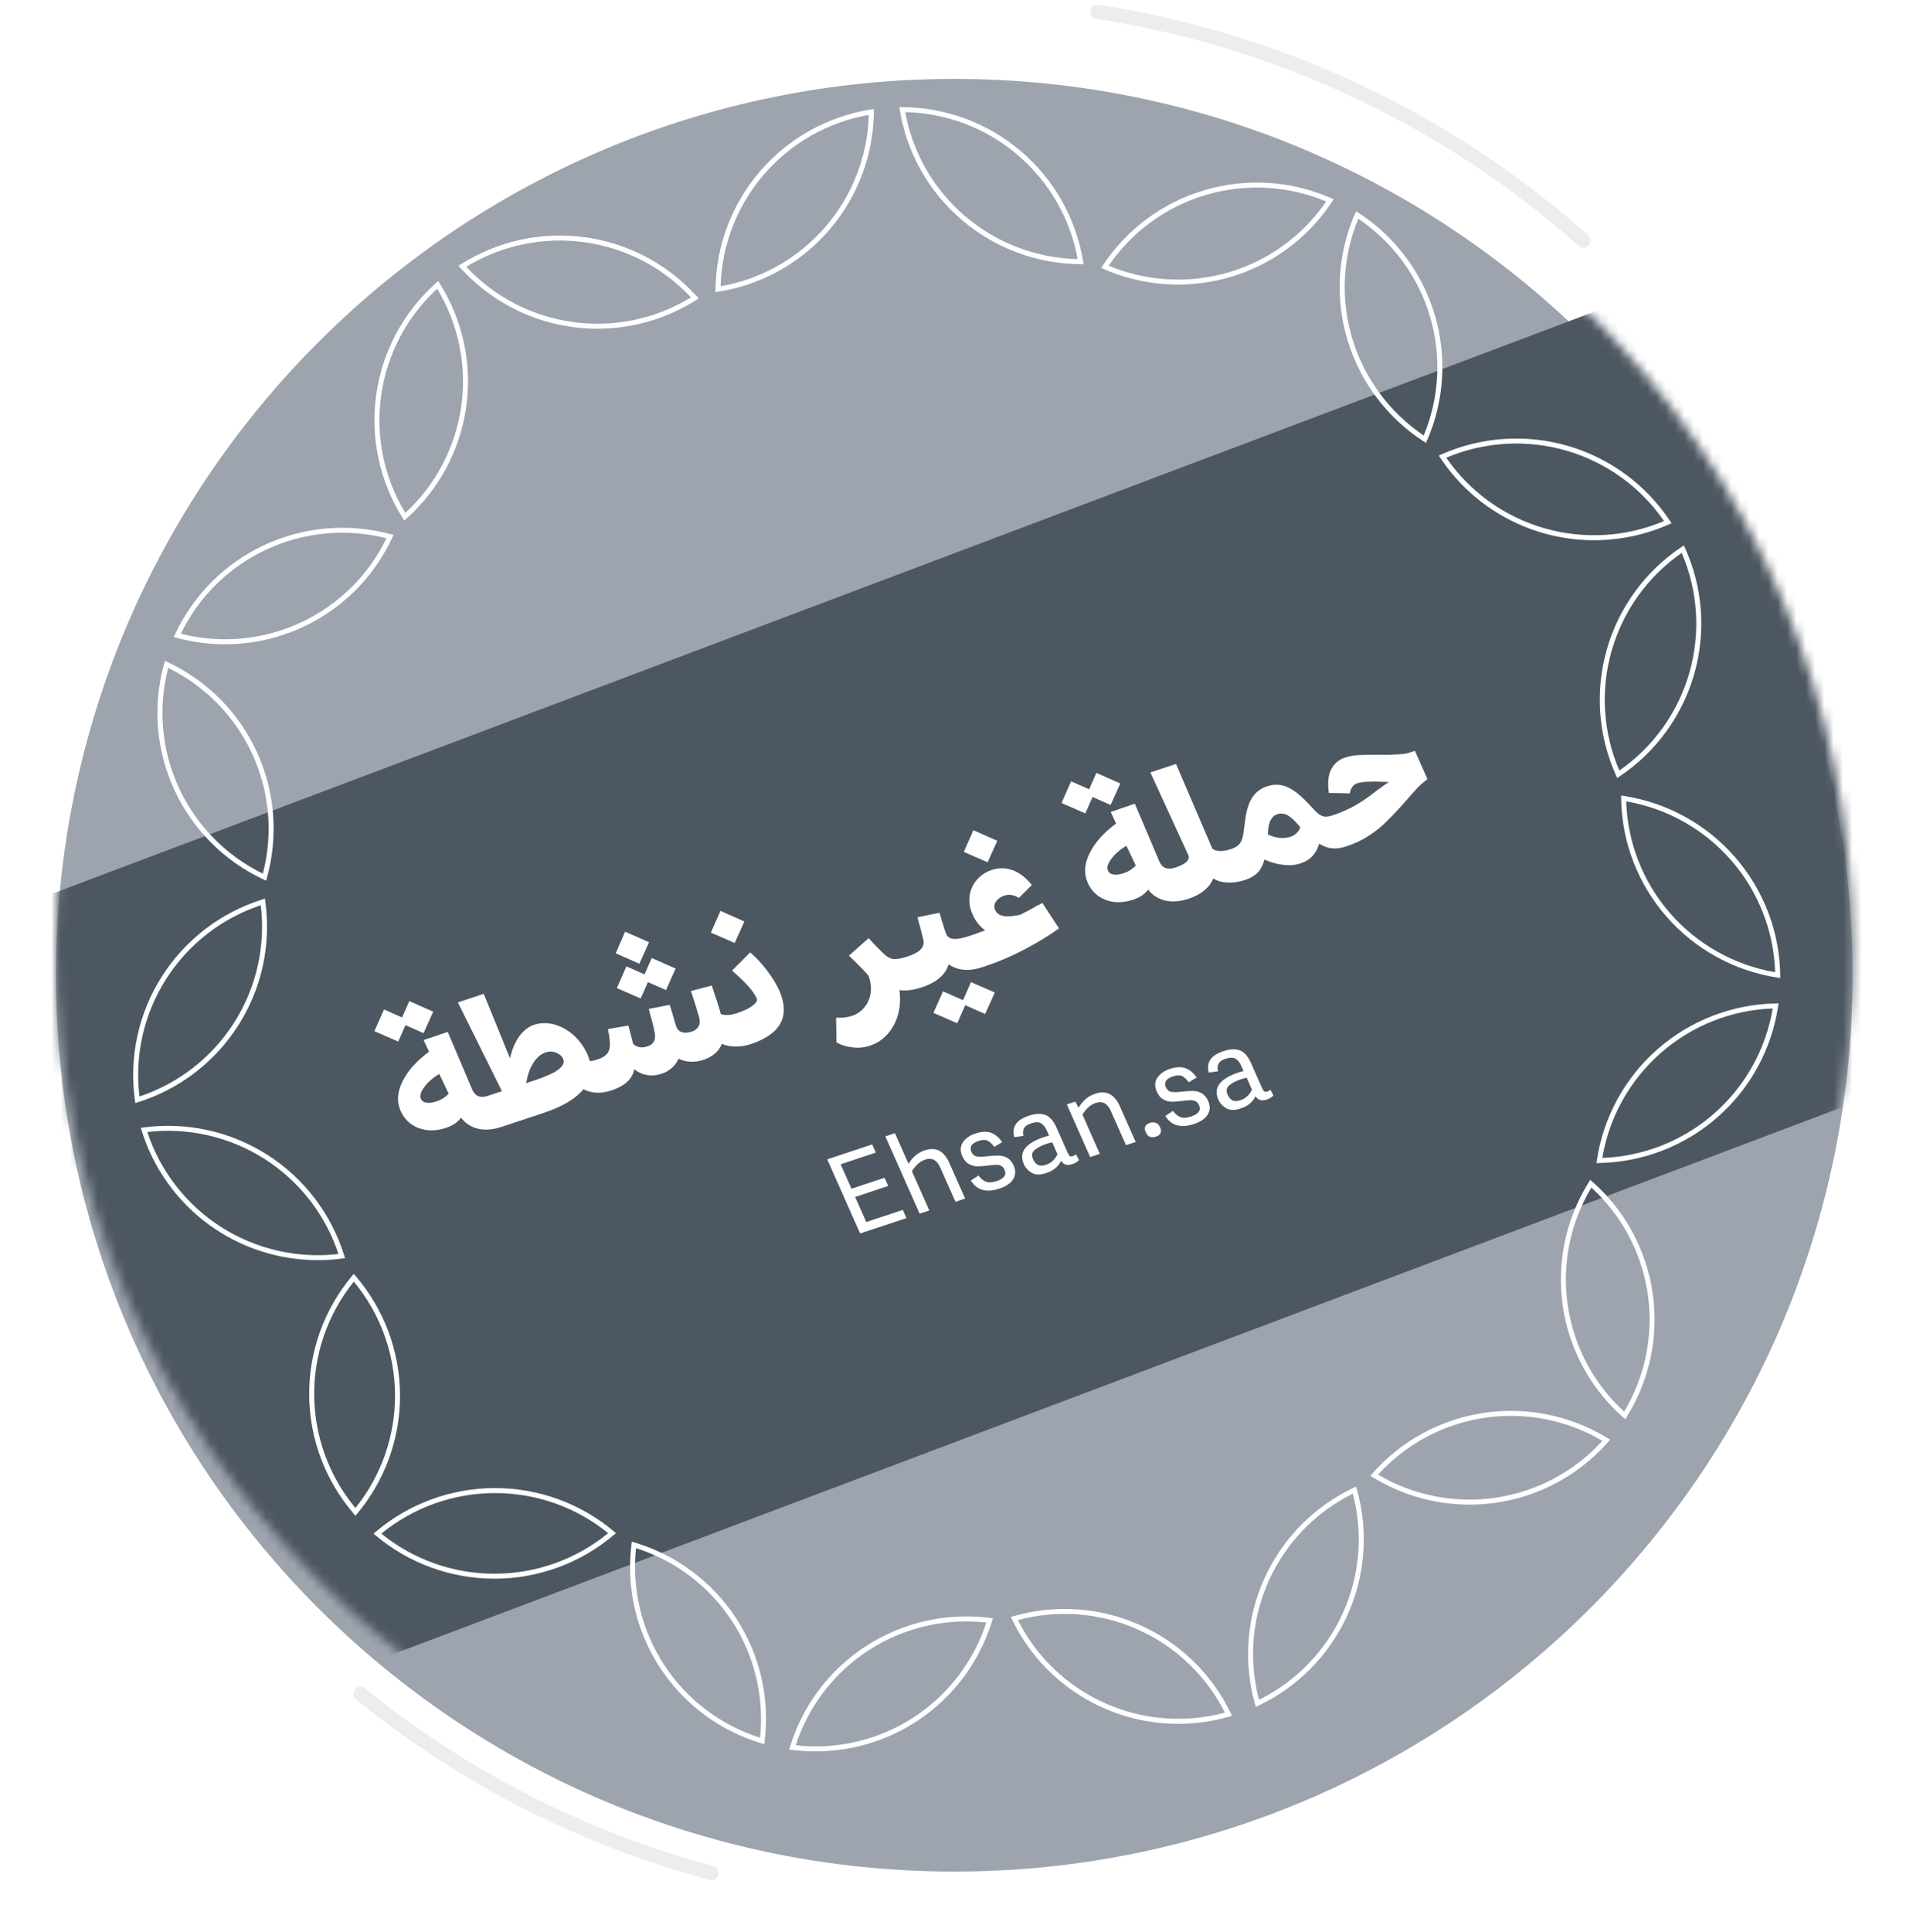
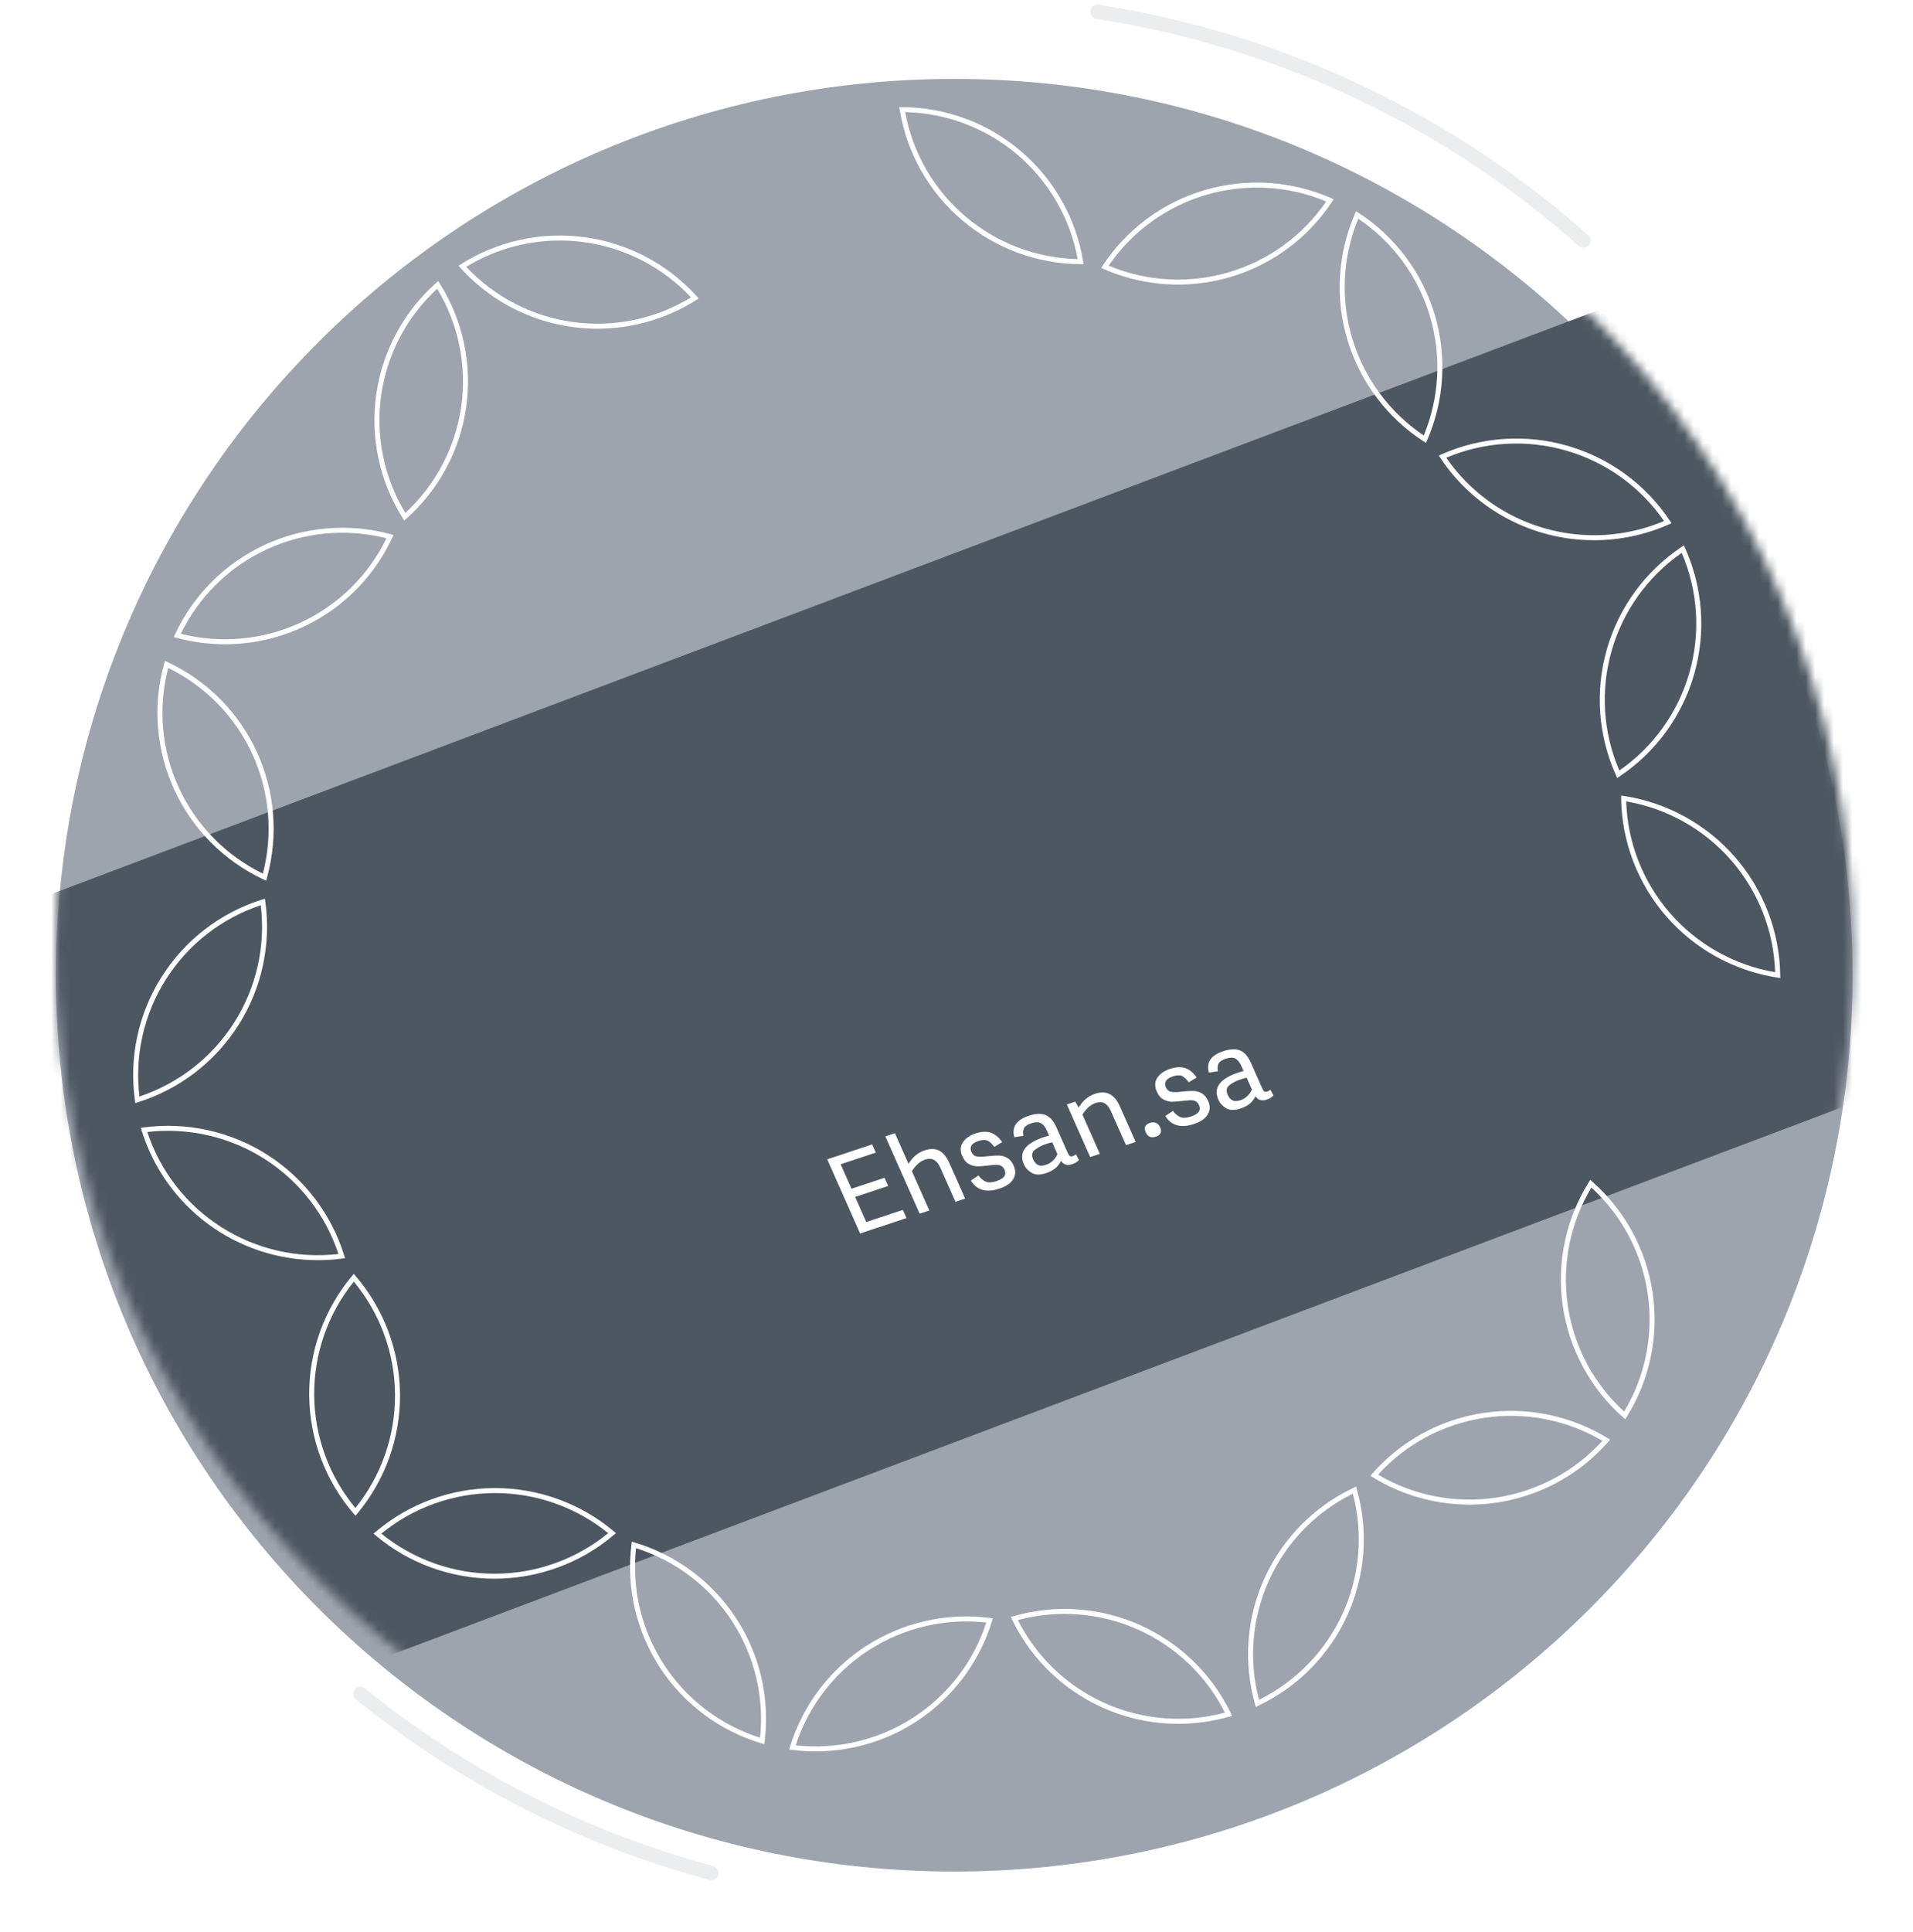
<svg xmlns="http://www.w3.org/2000/svg" width="205" height="207" viewBox="0 0 205 207" fill="none">
  <g filter="url(#filter0_d_19885_141891)">
    <path d="M102.259 197.492C155.422 197.492 198.519 154.503 198.519 101.473C198.519 48.443 155.422 5.453 102.259 5.453C49.097 5.453 6 48.443 6 101.473C6 154.503 49.097 197.492 102.259 197.492Z" fill="#9DA4AE" />
  </g>
  <mask id="mask0_19885_141891" style="mask-type:luminance" maskUnits="userSpaceOnUse" x="6" y="5" width="193" height="193">
    <path d="M102.259 197.492C155.422 197.492 198.519 154.503 198.519 101.473C198.519 48.443 155.422 5.453 102.259 5.453C49.097 5.453 6 48.443 6 101.473C6 154.503 49.097 197.492 102.259 197.492Z" fill="white" />
  </mask>
  <g mask="url(#mask0_19885_141891)">
    <path d="M188.547 26.712L-12.028 102.391L19.567 185.714L220.142 110.036L188.547 26.712Z" fill="#4D5761" />
  </g>
  <path d="M126.253 184.667C122.534 184.665 118.892 183.616 115.744 181.64C112.596 179.665 110.071 176.844 108.459 173.501L108.321 173.216L108.626 173.129C113.111 171.843 117.907 172.182 122.165 174.085C126.424 175.988 129.869 179.333 131.892 183.527L132.03 183.812L131.725 183.899C129.946 184.408 128.104 184.666 126.253 184.667ZM109.077 173.552C111.065 177.501 114.358 180.644 118.4 182.451C122.442 184.258 126.986 184.617 131.263 183.468C129.276 179.519 125.983 176.376 121.941 174.569C117.898 172.762 113.355 172.403 109.077 173.552Z" fill="white" />
  <path d="M134.574 182.85L134.489 182.545C133.222 178.065 133.586 173.283 135.516 169.045C137.445 164.807 140.816 161.387 145.031 159.39L145.318 159.253L145.404 159.558C146.67 164.038 146.306 168.821 144.377 173.058C142.447 177.296 139.076 180.716 134.861 182.713L134.574 182.85ZM144.972 160.01C141.002 161.971 137.834 165.24 136.002 169.264C134.17 173.287 133.788 177.818 134.919 182.091C138.888 180.129 142.056 176.861 143.888 172.838C145.72 168.815 146.103 164.285 144.972 160.012V160.01Z" fill="white" />
  <path d="M157.469 161.184C153.816 161.183 150.235 160.172 147.124 158.264L146.848 158.099L147.057 157.861C150.133 154.36 154.352 152.059 158.966 151.363C163.58 150.668 168.292 151.624 172.267 154.062L172.543 154.227L172.333 154.465C170.478 156.576 168.192 158.268 165.629 159.426C163.065 160.585 160.283 161.184 157.469 161.184ZM147.675 157.973C151.487 160.224 155.961 161.093 160.341 160.433C164.721 159.774 168.739 157.625 171.714 154.352C167.902 152.101 163.428 151.232 159.049 151.892C154.669 152.552 150.65 154.7 147.675 157.973Z" fill="white" />
  <path d="M174.165 152.043L173.927 151.833C170.434 148.747 168.148 144.528 167.474 139.922C166.8 135.316 167.782 130.621 170.246 126.668L170.413 126.393L170.65 126.603C174.143 129.689 176.429 133.908 177.103 138.514C177.777 143.12 176.795 147.815 174.332 151.768L174.165 152.043ZM170.534 127.222C168.258 131.013 167.364 135.472 168.004 139.844C168.643 144.217 170.777 148.235 174.045 151.219C176.321 147.428 177.214 142.969 176.575 138.597C175.935 134.224 173.801 130.206 170.534 127.222Z" fill="white" />
-   <path d="M171.078 124.595L171.126 124.282C171.818 119.679 174.119 115.469 177.623 112.397C181.128 109.324 185.609 107.588 190.274 107.495L190.591 107.488L190.543 107.802C189.851 112.405 187.55 116.615 184.045 119.687C180.54 122.76 176.059 124.496 171.394 124.589L171.078 124.595ZM189.965 108.034C185.538 108.196 181.303 109.878 177.976 112.795C174.649 115.713 172.434 119.687 171.706 124.045C176.132 123.883 180.367 122.202 183.694 119.284C187.021 116.367 189.236 112.393 189.965 108.034Z" fill="white" />
  <path d="M190.773 104.772L190.459 104.723C185.848 104.011 181.638 101.694 178.574 98.183C175.511 94.672 173.793 90.193 173.723 85.539V85.223L174.036 85.271C178.647 85.983 182.857 88.299 185.92 91.81C188.983 95.322 190.702 99.8 190.772 104.454L190.773 104.772ZM174.266 85.85C174.404 90.268 176.068 94.502 178.977 97.837C181.885 101.172 185.859 103.402 190.226 104.15C190.087 99.733 188.423 95.498 185.515 92.163C182.607 88.829 178.633 86.599 174.266 85.85Z" fill="white" />
  <path d="M173.302 83.347L173.172 83.057C171.258 78.812 170.912 74.028 172.195 69.553C173.478 65.078 176.307 61.2 180.181 58.606L180.445 58.429L180.574 58.718C182.488 62.963 182.834 67.746 181.551 72.221C180.268 76.696 177.44 80.574 173.566 83.168L173.302 83.347ZM180.214 59.23C176.577 61.753 173.926 65.452 172.708 69.7C171.49 73.949 171.781 78.487 173.531 82.546C177.167 80.023 179.818 76.324 181.035 72.076C182.253 67.828 181.962 63.29 180.213 59.231L180.214 59.23Z" fill="white" />
  <path d="M170.817 57.873C167.559 57.873 164.35 57.069 161.478 55.532C158.606 53.996 156.16 51.775 154.357 49.067L154.181 48.803L154.472 48.675C158.737 46.786 163.534 46.465 168.014 47.767C172.494 49.069 176.368 51.91 178.949 55.788L179.126 56.052L178.834 56.18C176.31 57.296 173.579 57.872 170.817 57.873ZM154.982 49.034C157.493 52.674 161.188 55.337 165.441 56.573C169.694 57.809 174.244 57.542 178.323 55.817C175.811 52.177 172.117 49.514 167.864 48.278C163.611 47.042 159.06 47.309 154.982 49.034Z" fill="white" />
  <path d="M152.812 47.45L152.546 47.276C148.634 44.737 145.749 40.899 144.403 36.441C143.056 31.984 143.335 27.194 145.19 22.922L145.315 22.63L145.582 22.804C149.494 25.343 152.379 29.181 153.725 33.639C155.071 38.097 154.793 42.886 152.938 47.158L152.812 47.45ZM145.557 23.434C143.865 27.518 143.639 32.059 144.918 36.29C146.196 40.521 148.9 44.182 152.572 46.653C154.264 42.569 154.489 38.028 153.211 33.797C151.933 29.566 149.229 25.905 145.557 23.434Z" fill="white" />
  <path d="M126.238 30.486C123.504 30.485 120.801 29.919 118.297 28.825L118.006 28.698L118.181 28.434C120.746 24.546 124.607 21.688 129.082 20.368C133.556 19.047 138.355 19.349 142.628 21.219L142.919 21.345L142.744 21.61C140.945 24.337 138.495 26.576 135.614 28.126C132.733 29.675 129.511 30.486 126.238 30.486ZM118.806 28.462C122.891 30.17 127.443 30.418 131.69 29.165C135.938 27.911 139.621 25.232 142.118 21.582C138.032 19.874 133.481 19.627 129.233 20.88C124.986 22.134 121.302 24.812 118.806 28.462Z" fill="white" />
  <path d="M116.122 28.299H115.804C111.138 28.273 106.633 26.601 103.085 23.579C99.537 20.557 97.175 16.38 96.418 11.788L96.365 11.476H96.683C101.348 11.502 105.853 13.174 109.401 16.196C112.95 19.218 115.311 23.395 116.068 27.987L116.122 28.299ZM97.001 12.008C97.792 16.355 100.063 20.297 103.431 23.167C106.799 26.036 111.057 27.658 115.485 27.757C114.694 23.41 112.423 19.469 109.056 16.599C105.688 13.729 101.429 12.108 97.001 12.008Z" fill="white" />
-   <path d="M76.677 31.295V30.979C76.727 26.324 78.427 21.838 81.475 18.314C84.523 14.789 88.723 12.455 93.332 11.723L93.646 11.674V11.99C93.596 16.645 91.897 21.131 88.848 24.656C85.8 28.18 81.6 30.514 76.991 31.245L76.677 31.295ZM93.104 12.307C88.741 13.073 84.778 15.319 81.884 18.665C78.99 22.01 77.343 26.25 77.222 30.668C81.585 29.901 85.549 27.655 88.443 24.309C91.337 20.962 92.984 16.722 93.104 12.304V12.307Z" fill="white" />
  <path d="M64.022 35.212C61.256 35.213 58.52 34.634 55.993 33.513C53.465 32.392 51.201 30.753 49.349 28.704L49.135 28.469L49.404 28.3C53.343 25.806 58.041 24.783 62.664 25.413C67.287 26.042 71.538 28.283 74.663 31.739L74.877 31.975L74.608 32.144C71.442 34.147 67.771 35.211 64.022 35.212ZM49.962 28.582C52.984 31.813 57.032 33.905 61.421 34.502C65.81 35.1 70.271 34.167 74.051 31.862C71.029 28.631 66.981 26.539 62.592 25.942C58.203 25.344 53.742 26.276 49.962 28.582Z" fill="white" />
  <path d="M43.318 55.769L43.149 55.494C40.669 51.551 39.667 46.86 40.321 42.252C40.976 37.643 43.244 33.414 46.725 30.314L46.96 30.102L47.129 30.377C49.609 34.32 50.611 39.011 49.957 43.619C49.303 48.228 47.034 52.457 43.553 55.557L43.318 55.769ZM46.845 30.933C43.59 33.931 41.473 37.958 40.851 42.333C40.23 46.708 41.143 51.163 43.435 54.945C46.69 51.947 48.807 47.92 49.428 43.545C50.049 39.17 49.137 34.715 46.845 30.933Z" fill="white" />
  <path d="M24.119 69.019C22.364 69.02 20.617 68.788 18.922 68.331L18.616 68.249L18.754 67.961C20.716 63.738 24.113 60.343 28.344 58.379C32.575 56.414 37.366 56.007 41.869 57.229L42.175 57.311L42.037 57.599C40.452 61.008 37.924 63.895 34.749 65.918C31.574 67.942 27.886 69.018 24.119 69.019ZM19.373 67.894C23.667 68.983 28.205 68.559 32.221 66.695C36.238 64.831 39.485 61.64 41.415 57.662C37.122 56.574 32.583 56.997 28.567 58.861C24.551 60.726 21.303 63.916 19.373 67.894Z" fill="white" />
  <path d="M28.517 94.348L28.229 94.21C24.005 92.231 20.619 88.825 18.671 84.593C16.724 80.362 16.341 75.58 17.59 71.094L17.674 70.789L17.962 70.927C22.187 72.906 25.573 76.313 27.52 80.544C29.468 84.775 29.851 89.557 28.602 94.043L28.517 94.348ZM18.023 71.553C16.91 75.83 17.311 80.359 19.16 84.375C21.009 88.391 24.191 91.646 28.169 93.591C29.282 89.315 28.88 84.786 27.032 80.77C25.183 76.755 22.002 73.499 18.024 71.554L18.023 71.553Z" fill="white" />
  <path d="M14.5 118.17L14.457 117.856C13.819 113.245 14.838 108.558 17.332 104.625C19.827 100.691 23.637 97.765 28.087 96.365L28.389 96.269L28.431 96.582C29.069 101.193 28.05 105.88 25.555 109.813C23.061 113.747 19.252 116.673 14.802 118.073L14.5 118.17ZM27.943 96.972C23.741 98.371 20.153 101.175 17.784 104.909C15.416 108.643 14.413 113.078 14.945 117.465C19.148 116.066 22.738 113.262 25.106 109.526C27.475 105.791 28.477 101.354 27.943 96.966V96.972Z" fill="white" />
  <path d="M34.053 134.996C29.835 134.996 25.728 133.649 22.333 131.152C18.938 128.656 16.432 125.141 15.184 121.122L15.089 120.82L15.403 120.778C20.029 120.165 24.723 121.204 28.654 123.713C32.585 126.221 35.499 130.037 36.88 134.483L36.976 134.786L36.66 134.827C35.795 134.94 34.925 134.996 34.053 134.996ZM15.788 121.267C17.169 125.466 19.961 129.061 23.693 131.443C27.425 133.825 31.867 134.848 36.268 134.338C34.888 130.139 32.095 126.544 28.363 124.162C24.631 121.78 20.189 120.758 15.788 121.267Z" fill="white" />
  <path d="M38.092 162.379L37.885 162.138C34.85 158.603 33.166 154.11 33.133 149.456C33.1 144.801 34.719 140.286 37.704 136.708L37.907 136.464L38.114 136.705C41.15 140.24 42.833 144.733 42.866 149.387C42.899 154.042 41.28 158.558 38.295 162.135L38.092 162.379ZM37.913 137.297C35.136 140.74 33.637 145.034 33.669 149.453C33.701 153.871 35.261 158.143 38.086 161.547C40.863 158.104 42.363 153.81 42.332 149.392C42.301 144.973 40.742 140.701 37.917 137.297H37.913Z" fill="white" />
  <path d="M52.988 169.12C48.335 169.12 43.832 167.483 40.271 164.497L40.028 164.293L40.271 164.088C43.83 161.078 48.343 159.421 53.009 159.412C57.675 159.402 62.195 161.04 65.766 164.036L66.009 164.239L65.766 164.443C62.197 167.463 57.668 169.121 52.988 169.12ZM40.863 164.292C44.3 167.079 48.597 168.597 53.028 168.588C57.458 168.579 61.748 167.044 65.175 164.242C61.737 161.455 57.44 159.937 53.01 159.946C48.58 159.955 44.289 161.49 40.863 164.292Z" fill="white" />
  <path d="M81.903 186.853L81.599 186.761C77.13 185.424 73.279 182.552 70.729 178.654C68.18 174.757 67.095 170.085 67.667 165.466L67.705 165.152L68.01 165.243C72.479 166.58 76.329 169.452 78.879 173.35C81.429 177.247 82.514 181.919 81.942 186.538L81.903 186.853ZM68.158 165.848C67.688 170.242 68.754 174.663 71.176 178.363C73.597 182.063 77.225 184.816 81.447 186.156C81.916 181.762 80.85 177.341 78.429 173.641C76.008 169.941 72.38 167.188 68.159 165.848H68.158Z" fill="white" />
  <path d="M87.407 187.618C86.563 187.618 85.721 187.565 84.884 187.459L84.569 187.419L84.662 187.116C86.024 182.664 88.922 178.837 92.843 176.312C96.763 173.788 101.453 172.728 106.081 173.322L106.397 173.362L106.303 173.665C105.067 177.703 102.564 181.238 99.162 183.75C95.76 186.263 91.639 187.618 87.407 187.618ZM85.27 186.968C89.673 187.46 94.111 186.419 97.833 184.022C101.555 181.625 104.332 178.019 105.695 173.813C101.292 173.321 96.854 174.362 93.132 176.759C89.41 179.156 86.633 182.762 85.27 186.968Z" fill="white" />
  <g opacity="0.2">
    <path d="M76.251 200.908C76.221 200.91 76.19 200.908 76.161 200.899C62.376 197.208 49.526 190.653 38.454 181.662C38.403 181.616 38.371 181.552 38.365 181.483C38.36 181.415 38.381 181.347 38.425 181.293C38.468 181.24 38.531 181.205 38.599 181.197C38.668 181.189 38.737 181.207 38.792 181.248C49.806 190.192 62.589 196.714 76.303 200.386C76.363 200.402 76.416 200.44 76.452 200.492C76.488 200.543 76.505 200.606 76.499 200.669C76.493 200.731 76.465 200.79 76.419 200.834C76.374 200.878 76.315 200.905 76.252 200.909L76.251 200.908Z" fill="#9DA4AE" stroke="#9DA4AE" stroke-linecap="round" />
  </g>
  <g opacity="0.2">
    <path d="M169.695 26.046C169.629 26.046 169.566 26.022 169.517 25.978C154.925 12.994 136.877 4.502 117.552 1.529C117.484 1.515 117.425 1.476 117.385 1.42C117.346 1.363 117.329 1.294 117.34 1.226C117.351 1.158 117.387 1.096 117.442 1.055C117.497 1.013 117.566 0.994 117.635 1.002C137.061 3.991 155.205 12.528 169.873 25.58C169.913 25.616 169.941 25.664 169.953 25.716C169.966 25.768 169.962 25.823 169.943 25.874C169.924 25.924 169.89 25.967 169.845 25.998C169.801 26.029 169.749 26.045 169.695 26.046Z" fill="#9DA4AE" stroke="#9DA4AE" stroke-linecap="round" />
  </g>
-   <path d="M52.703 117.477L54.007 120.413L53.773 120.711C52.856 121.016 52.002 121.101 51.234 120.915C50.466 120.73 49.857 120.338 49.408 119.738C49.035 120.236 48.505 120.588 47.807 120.82C46.751 121.17 45.775 121.186 44.87 120.848C43.965 120.51 43.323 119.886 42.931 119.003C42.505 118.044 42.563 116.989 43.133 115.853C43.684 114.723 44.63 113.66 45.971 112.664L45.398 111.423L47.98 110.544L50.598 116.7C50.902 117.436 51.462 117.668 52.299 117.391L52.703 117.477ZM45.698 118.129C45.997 118.184 46.381 118.122 46.84 117.97C47.318 117.811 47.725 117.544 48.081 117.161L47.076 115.05C46.387 115.455 45.86 115.917 45.475 116.441C45.07 116.972 44.956 117.384 45.101 117.71C45.203 117.941 45.408 118.093 45.698 118.129ZM45.387 110.678L43.452 109.823L42.676 111.578L40.124 110.465L41.151 108.142L43.086 108.998L43.862 107.242L46.422 108.374L45.387 110.678ZM64.44 113.58L65.743 116.517L65.51 116.815C64.394 117.185 63.412 117.137 62.524 116.683C61.678 117.713 60.268 118.555 58.295 119.21L53.771 120.712L53.367 120.626L52.063 117.689L52.297 117.391L53.791 116.895L49.068 107.386L51.838 106.466L54.652 113.372C54.869 112.419 55.191 111.652 55.642 111.018C56.101 110.403 56.625 109.987 57.243 109.781C57.92 109.556 58.652 109.556 59.4 109.748C60.129 109.947 60.825 110.332 61.462 110.891C62.08 111.457 62.591 112.146 62.949 112.952C63.06 113.202 63.142 113.439 63.196 113.663C63.469 113.66 63.737 113.594 64.036 113.494L64.44 113.58ZM59.831 114.582C60.343 114.192 60.515 113.804 60.344 113.421C60.216 113.133 59.958 112.91 59.596 112.766C59.235 112.622 58.865 112.612 58.486 112.738C57.948 112.917 57.504 113.306 57.156 113.862C56.788 114.425 56.537 115.147 56.382 116.035L57.219 115.757C58.455 115.347 59.318 114.972 59.831 114.582ZM79.385 108.619L80.689 111.556L80.455 111.853C79.937 112.025 79.424 112.108 78.878 112.113C78.331 112.118 77.81 112.027 77.355 111.825C77.03 112.638 76.349 113.216 75.353 113.547C74.914 113.693 74.462 113.755 73.995 113.734C73.528 113.713 73.115 113.607 72.709 113.412C72.557 113.793 72.312 114.116 72.002 114.395C71.691 114.675 71.347 114.877 70.948 115.01C70.41 115.188 69.889 115.251 69.397 115.172C68.884 115.1 68.401 114.886 67.974 114.543C67.851 115.091 67.597 115.549 67.204 115.9C66.8 116.277 66.225 116.578 65.507 116.816L65.103 116.73L63.799 113.793L64.033 113.495C64.492 113.343 64.816 113.147 65.016 112.927C65.224 112.726 65.332 112.403 65.358 111.998C65.364 111.6 65.314 111.022 65.149 110.24L67.338 109.865C67.577 110.711 67.738 111.384 67.846 111.833C68.29 112.214 68.782 112.293 69.34 112.108C69.699 111.989 69.944 111.819 70.066 111.58C70.197 111.361 70.218 111.046 70.164 110.667C70.056 110.064 69.838 109.212 69.52 108.084L71.772 107.645L72.062 108.606C72.3 109.452 72.445 109.932 72.496 110.047C72.615 110.316 72.817 110.513 73.124 110.587C73.412 110.668 73.745 110.646 74.123 110.52C74.442 110.414 74.687 110.245 74.841 109.973C75.004 109.721 75.032 109.425 74.939 109.06C74.859 108.778 74.749 108.374 74.587 107.855C74.425 107.336 74.246 106.779 74.042 106.164L76.274 105.577C76.717 106.884 77.06 107.915 77.247 108.646C77.466 108.727 77.748 108.744 78.061 108.728C78.374 108.712 78.682 108.632 78.981 108.533L79.385 108.619ZM68.515 103.242L65.983 102.123L66.99 99.807L69.55 100.939L68.515 103.242ZM71.367 106.061L69.432 105.206L68.656 106.961L66.104 105.849L67.131 103.526L69.066 104.381L69.842 102.626L72.402 103.758L71.367 106.061ZM80.051 111.767L78.747 108.831L78.981 108.533C79.698 108.295 80.251 108.045 80.641 107.739C81.031 107.434 81.194 107.182 81.092 106.951C80.921 106.567 80.609 106.121 80.154 105.611C79.699 105.101 79.119 104.567 78.445 103.976L80.394 102.03C81.022 102.57 81.625 103.207 82.182 103.947C82.739 104.687 83.191 105.395 83.498 106.086C84.111 107.468 84.152 108.644 83.642 109.606C83.132 110.568 82.069 111.318 80.455 111.853L80.051 111.767ZM76.18 99.905L77.207 97.582L79.768 98.714L78.732 101.018L76.18 99.905ZM97.721 102.532L99.024 105.469L98.79 105.766C98.352 105.912 97.916 106.013 97.484 106.068C97.051 106.124 96.681 106.114 96.382 106.059C96.501 106.945 96.466 107.793 96.257 108.611C96.029 109.436 95.661 110.153 95.145 110.742C94.618 111.358 93.977 111.769 93.22 112.02C92.642 112.212 92.033 112.282 91.404 112.205C90.783 112.146 90.18 111.972 89.634 111.669L89.6 109.016C90.26 109.061 90.801 108.991 91.279 108.833C91.837 108.647 92.296 108.341 92.646 107.894C93.005 107.467 93.225 106.931 93.302 106.333C93.38 105.735 93.292 105.125 93.059 104.498C92.431 103.803 91.726 103.091 90.972 102.372L93.092 100.501C93.655 101.151 94.186 101.679 94.664 102.137C95.031 102.5 95.398 102.708 95.757 102.743C96.115 102.779 96.639 102.671 97.317 102.446L97.721 102.532ZM104.336 100.336L105.64 103.272L105.406 103.57C104.629 103.828 103.948 103.944 103.328 103.886C102.716 103.847 102.173 103.653 101.649 103.298C101.518 103.826 101.204 104.304 100.709 104.733C100.213 105.162 99.586 105.502 98.789 105.767L98.385 105.681L97.082 102.744L97.315 102.446C98.551 102.036 99.104 101.478 98.957 100.734C98.812 100.099 98.602 99.266 98.316 98.26L100.687 97.781C101.053 99.069 101.306 99.844 101.408 100.075C101.544 100.382 101.806 100.559 102.204 100.581C102.611 100.622 103.175 100.501 103.932 100.25L104.336 100.336ZM105.569 108.625L103.435 107.682L102.579 109.618L100.027 108.505L101.063 106.201L103.197 107.145L104.053 105.209L106.604 106.322L105.569 108.625ZM113.483 99.457C112.44 100.2 111.241 100.95 109.829 101.683C108.425 102.436 106.941 103.06 105.407 103.57L105.003 103.484L103.699 100.547L103.933 100.249C104.312 100.124 104.87 99.938 105.57 99.662C104.973 99.243 104.532 98.663 104.217 97.953C103.927 97.3 103.823 96.652 103.903 96.009C103.983 95.366 104.226 94.779 104.648 94.286C105.069 93.794 105.591 93.423 106.268 93.198C107.026 92.946 107.785 92.958 108.548 93.234C109.291 93.516 109.959 94.043 110.573 94.808L109.177 96.196C108.972 96.044 108.716 95.931 108.446 95.888C108.175 95.846 107.902 95.849 107.623 95.941C107.205 96.08 106.917 96.308 106.723 96.592C106.529 96.877 106.5 97.173 106.628 97.461C106.782 97.806 107.069 98.041 107.493 98.121C107.917 98.2 108.543 98.168 109.334 97.994C110.12 97.601 110.727 97.267 111.123 97.025C111.262 96.979 111.445 96.875 111.698 96.725L113.483 99.457ZM103.282 91.26L104.309 88.937L106.869 90.069L105.834 92.373L103.282 91.26ZM126.333 93.033L127.637 95.97L127.403 96.268C126.486 96.572 125.632 96.657 124.864 96.472C124.096 96.287 123.487 95.894 123.038 95.294C122.664 95.793 122.135 96.145 121.437 96.376C120.381 96.727 119.404 96.743 118.5 96.404C117.595 96.066 116.952 95.443 116.56 94.56C116.134 93.6 116.192 92.546 116.763 91.409C117.313 90.28 118.259 89.217 119.601 88.221L119.027 86.98L121.61 86.101L124.228 92.257C124.532 92.993 125.092 93.225 125.929 92.947L126.333 93.033ZM119.328 93.685C119.627 93.74 120.011 93.678 120.469 93.526C120.948 93.368 121.355 93.1 121.711 92.718L120.706 90.607C120.016 91.012 119.489 91.473 119.105 91.997C118.7 92.528 118.586 92.94 118.731 93.267C118.833 93.497 119.038 93.649 119.328 93.685ZM119.017 86.235L117.082 85.379L116.306 87.135L113.754 86.022L114.781 83.699L116.716 84.554L117.492 82.799L120.052 83.931L119.017 86.235ZM132.369 91.029L133.673 93.966L133.439 94.264C132.821 94.469 132.201 94.565 131.597 94.545C130.994 94.525 130.456 94.395 130.007 94.104C129.841 94.555 129.531 94.989 129.078 95.359C128.613 95.756 128.058 96.05 127.38 96.275L126.996 96.183L125.693 93.246L125.906 92.955C126.524 92.749 126.957 92.54 127.168 92.293C127.387 92.067 127.45 91.847 127.357 91.636L123.275 82.751L126.026 81.838L129.919 90.918C130.365 91.254 131.049 91.248 131.965 90.943L132.369 91.029ZM143.206 87.432L144.51 90.368L144.276 90.666C143.718 90.851 143.226 90.927 142.77 90.88C142.295 90.839 141.828 90.664 141.359 90.379C141.208 90.914 140.974 91.366 140.629 91.723C140.284 92.079 139.868 92.328 139.39 92.486C138.832 92.672 138.243 92.735 137.565 92.652C136.897 92.587 136.197 92.401 135.505 92.08C135.328 92.712 135.074 93.17 134.761 93.495C134.428 93.826 133.992 94.08 133.434 94.266L133.03 94.179L131.726 91.243L131.96 90.945C132.319 90.826 132.572 90.676 132.76 90.481C132.948 90.287 133.082 90.022 133.174 89.661C133.245 89.307 133.328 88.773 133.415 88.04C133.521 86.991 133.769 86.16 134.131 85.533C134.502 84.926 135.038 84.484 135.775 84.239C136.313 84.06 136.823 84.023 137.324 84.121C137.824 84.219 138.345 84.465 138.894 84.877C139.443 85.29 140.057 85.9 140.776 86.697C141.14 87.105 141.476 87.345 141.743 87.433C142.011 87.52 142.364 87.491 142.802 87.346L143.206 87.432ZM138.955 89.239C139.152 89.064 139.263 88.851 139.337 88.606C139.292 88.555 139.209 88.472 139.11 88.351C138.638 87.803 138.231 87.454 137.91 87.296C137.588 87.138 137.229 87.103 136.851 87.229C136.532 87.335 136.313 87.562 136.156 87.878C135.979 88.201 135.887 88.716 135.864 89.385C136.734 89.8 137.548 89.882 138.306 89.631C138.545 89.552 138.767 89.434 138.955 89.239ZM151.623 80.431L152.969 83.464C152.599 83.763 152.228 84.062 151.915 84.386C151.602 84.711 151.223 85.145 150.769 85.67L150.496 85.981C149.718 86.856 149.06 87.536 148.55 88.036C148.048 88.555 147.422 89.049 146.71 89.506C146.006 89.982 145.192 90.362 144.275 90.666L143.871 90.58L142.567 87.644L142.801 87.346C143.718 87.041 144.541 86.68 145.27 86.262C145.999 85.844 146.765 85.303 147.577 84.659C148.058 84.301 148.477 84.008 148.833 83.78L148.25 83.753C146.898 83.696 145.958 83.743 145.44 83.915C145.201 83.995 145.016 84.144 144.908 84.312C144.779 84.487 144.697 84.713 144.639 84.996L142.399 84.947C142.252 83.894 142.336 83.052 142.65 82.419C142.972 81.806 143.467 81.377 144.145 81.152C144.544 81.019 145.008 80.931 145.517 80.894C146.007 80.864 146.798 80.844 147.851 80.846C148.415 80.88 149.021 80.855 149.647 80.823C150.273 80.791 150.706 80.736 150.965 80.65L151.623 80.431Z" fill="white" />
  <path d="M96.748 129.611L97.138 130.488L92.172 132.136L88.647 124.196L93.465 122.596L93.854 123.474L90.085 124.725L91.248 127.347L94.79 126.171L95.18 127.048L91.638 128.224L92.83 130.911L96.748 129.611ZM102.39 128.744L100.759 125.07C100.584 124.675 100.357 124.398 100.098 124.258C99.84 124.117 99.518 124.098 99.13 124.226C98.823 124.329 98.538 124.511 98.282 124.76C98.032 125.019 97.838 125.26 97.724 125.474L99.588 129.674L98.552 130.018L94.876 121.738L95.901 121.397L97.357 124.677C97.794 123.953 98.376 123.47 99.083 123.236C99.698 123.031 100.215 123.048 100.652 123.268C101.083 123.503 101.445 123.936 101.727 124.572L103.427 128.4L102.39 128.744ZM106.204 121.35C106.661 121.525 107.057 121.859 107.393 122.352L106.547 122.859C106.312 122.535 106.069 122.313 105.832 122.19C105.588 122.083 105.265 122.089 104.866 122.222C104.456 122.358 104.205 122.529 104.098 122.728C103.984 122.942 103.987 123.155 104.089 123.386C104.211 123.66 104.389 123.827 104.648 123.88C104.907 123.932 105.285 123.932 105.791 123.865C106.302 123.809 106.722 123.783 107.039 123.791C107.356 123.799 107.652 123.877 107.932 124.035C108.211 124.194 108.45 124.467 108.625 124.862C108.864 125.4 108.844 125.885 108.57 126.328C108.296 126.771 107.802 127.099 107.096 127.333C105.706 127.794 104.693 127.514 104.035 126.474L104.851 125.926C105.103 126.258 105.372 126.483 105.655 126.591C105.943 126.709 106.312 126.687 106.791 126.528C107.599 126.26 107.892 125.861 107.649 125.312C107.561 125.115 107.436 124.98 107.296 124.901C107.157 124.821 106.986 124.79 106.786 124.781C106.591 124.783 106.327 124.807 105.979 124.847C105.485 124.911 105.081 124.944 104.769 124.947C104.457 124.95 104.144 124.865 103.837 124.703C103.535 124.551 103.303 124.263 103.118 123.847C102.874 123.298 102.894 122.813 103.173 122.381C103.456 121.96 103.9 121.636 104.527 121.428C105.187 121.209 105.74 121.189 106.204 121.35ZM114.649 123.844C114.723 123.895 114.829 123.898 114.977 123.848C115.068 123.818 115.172 123.758 115.301 123.665L115.624 124.275C115.427 124.479 115.189 124.621 114.893 124.719C114.62 124.81 114.379 124.827 114.173 124.745C113.971 124.673 113.807 124.539 113.697 124.349C113.423 124.968 112.899 125.407 112.124 125.664C111.464 125.883 110.951 125.877 110.56 125.642C110.173 125.418 109.892 125.109 109.721 124.725C109.157 123.453 109.871 122.473 111.899 121.8C112.024 121.758 112.2 121.712 112.421 121.652L112.178 121.103C112.007 120.719 111.789 120.464 111.542 120.32C111.3 120.186 110.949 120.19 110.505 120.337C110.106 120.469 109.855 120.641 109.741 120.855C109.627 121.069 109.604 121.341 109.677 121.682L108.693 121.82C108.55 121.263 108.608 120.803 108.86 120.43C109.113 120.057 109.567 119.755 110.25 119.528C110.979 119.286 111.571 119.266 112.044 119.449C112.511 119.646 112.901 120.083 113.207 120.774L114.429 123.527C114.502 123.691 114.574 123.794 114.649 123.844ZM112.147 122.535C111.589 122.721 111.167 122.949 110.873 123.197C110.578 123.446 110.534 123.788 110.719 124.205C110.845 124.49 111.011 124.687 111.227 124.791C111.437 124.91 111.733 124.9 112.097 124.779C112.382 124.685 112.631 124.539 112.846 124.317C113.066 124.105 113.214 123.88 113.318 123.644L112.754 122.372C112.584 122.403 112.375 122.46 112.147 122.535ZM120.663 122.678L119.033 119.004C118.857 118.609 118.63 118.332 118.371 118.191C118.113 118.05 117.791 118.032 117.404 118.16C117.096 118.262 116.811 118.445 116.556 118.693C116.305 118.953 116.111 119.193 115.997 119.407L117.862 123.608L116.825 123.952L114.323 118.314L115.234 118.012L115.588 118.662C116.038 117.909 116.616 117.415 117.344 117.173C117.959 116.969 118.477 116.986 118.914 117.206C119.356 117.436 119.718 117.87 120.001 118.506L121.7 122.334L120.663 122.678ZM124.364 121.387C124.285 121.564 124.127 121.679 123.877 121.762C123.353 121.936 122.995 121.778 122.776 121.284C122.669 121.043 122.648 120.849 122.726 120.672C122.81 120.506 122.974 120.376 123.225 120.292C123.475 120.209 123.687 120.215 123.877 120.29C124.072 120.376 124.218 120.529 124.325 120.77C124.432 121.012 124.447 121.221 124.364 121.387ZM127.046 114.43C127.503 114.606 127.9 114.94 128.236 115.432L127.389 115.94C127.154 115.615 126.912 115.394 126.675 115.271C126.431 115.163 126.107 115.17 125.708 115.302C125.298 115.439 125.048 115.61 124.94 115.809C124.826 116.023 124.829 116.236 124.931 116.466C125.053 116.741 125.232 116.908 125.49 116.96C125.749 117.013 126.128 117.013 126.634 116.946C127.145 116.889 127.564 116.863 127.881 116.871C128.198 116.879 128.494 116.957 128.774 117.116C129.054 117.275 129.292 117.548 129.468 117.943C129.706 118.48 129.686 118.965 129.413 119.408C129.139 119.852 128.644 120.18 127.938 120.414C126.549 120.875 125.536 120.595 124.878 119.555L125.693 119.007C125.945 119.339 126.215 119.564 126.498 119.671C126.785 119.79 127.155 119.768 127.633 119.609C128.442 119.341 128.735 118.941 128.491 118.393C128.404 118.196 128.279 118.061 128.139 117.981C127.999 117.902 127.828 117.871 127.628 117.861C127.433 117.863 127.17 117.888 126.821 117.928C126.327 117.991 125.924 118.025 125.611 118.028C125.299 118.031 124.987 117.946 124.68 117.783C124.377 117.632 124.145 117.344 123.96 116.927C123.717 116.379 123.737 115.894 124.015 115.462C124.299 115.041 124.743 114.717 125.369 114.509C126.03 114.29 126.583 114.27 127.046 114.43ZM135.491 116.925C135.566 116.976 135.671 116.978 135.82 116.929C135.911 116.899 136.015 116.839 136.143 116.746L136.466 117.356C136.269 117.56 136.032 117.702 135.736 117.8C135.462 117.891 135.222 117.908 135.015 117.825C134.814 117.754 134.649 117.62 134.539 117.43C134.265 118.049 133.741 118.487 132.967 118.745C132.306 118.964 131.794 118.958 131.402 118.723C131.015 118.499 130.734 118.19 130.564 117.806C129.999 116.533 130.714 115.554 132.741 114.881C132.866 114.839 133.042 114.793 133.263 114.732L133.02 114.184C132.85 113.8 132.632 113.545 132.385 113.401C132.143 113.267 131.791 113.27 131.347 113.418C130.949 113.55 130.698 113.722 130.584 113.936C130.47 114.15 130.447 114.422 130.52 114.762L129.535 114.9C129.393 114.344 129.45 113.884 129.703 113.511C129.955 113.138 130.409 112.836 131.093 112.609C131.821 112.367 132.414 112.347 132.887 112.529C133.353 112.727 133.743 113.164 134.05 113.855L135.272 116.608C135.345 116.772 135.416 116.874 135.491 116.925ZM132.989 115.616C132.431 115.801 132.01 116.029 131.715 116.278C131.42 116.527 131.376 116.869 131.561 117.286C131.688 117.571 131.853 117.768 132.07 117.872C132.279 117.991 132.575 117.981 132.94 117.86C133.225 117.765 133.474 117.62 133.688 117.398C133.908 117.186 134.056 116.961 134.161 116.725L133.596 115.452C133.427 115.483 133.217 115.541 132.989 115.616Z" fill="white" />
  <defs>
    <filter id="filter0_d_19885_141891" x="0" y="2.453" width="204.519" height="204.039" filterUnits="userSpaceOnUse" color-interpolation-filters="sRGB">
      <feFlood flood-opacity="0" result="BackgroundImageFix" />
      <feColorMatrix in="SourceAlpha" type="matrix" values="0 0 0 0 0 0 0 0 0 0 0 0 0 0 0 0 0 0 127 0" result="hardAlpha" />
      <feOffset dy="3" />
      <feGaussianBlur stdDeviation="3" />
      <feColorMatrix type="matrix" values="0 0 0 0 0.553 0 0 0 0 0.561 0 0 0 0 0.576 0 0 0 0.8 0" />
      <feBlend mode="normal" in2="BackgroundImageFix" result="effect1_dropShadow_19885_141891" />
      <feBlend mode="normal" in="SourceGraphic" in2="effect1_dropShadow_19885_141891" result="shape" />
    </filter>
  </defs>
</svg>